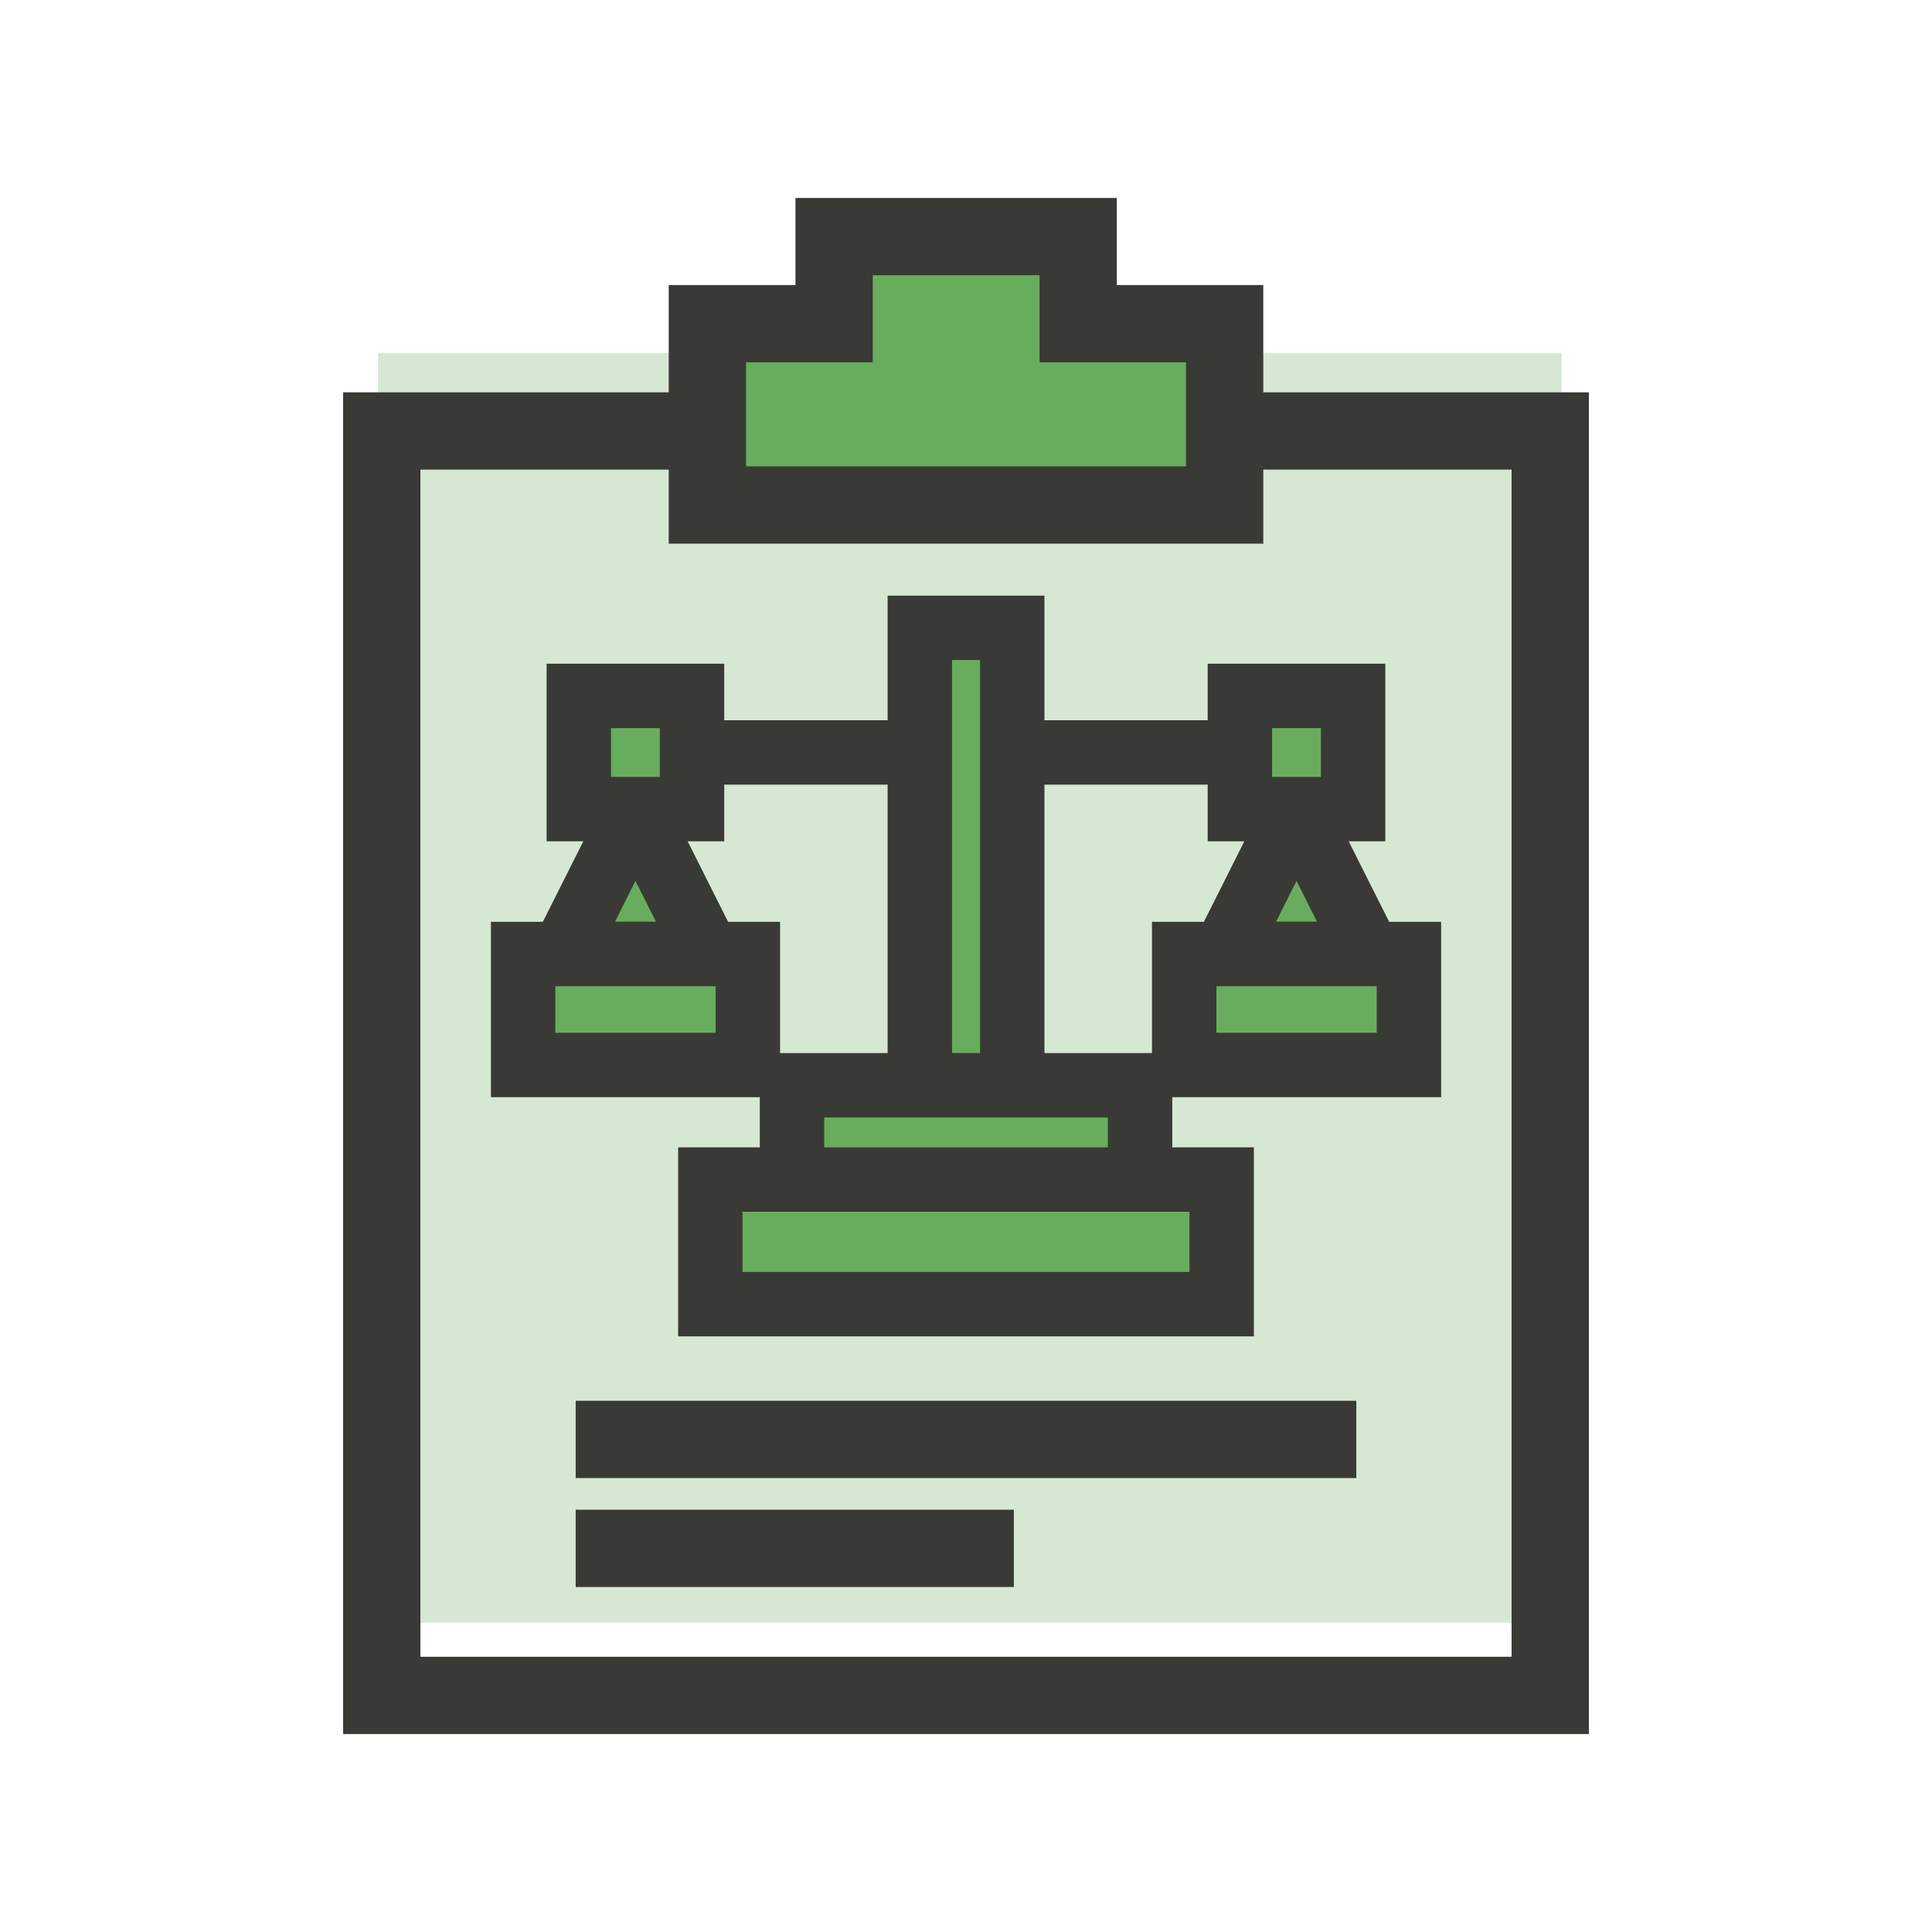
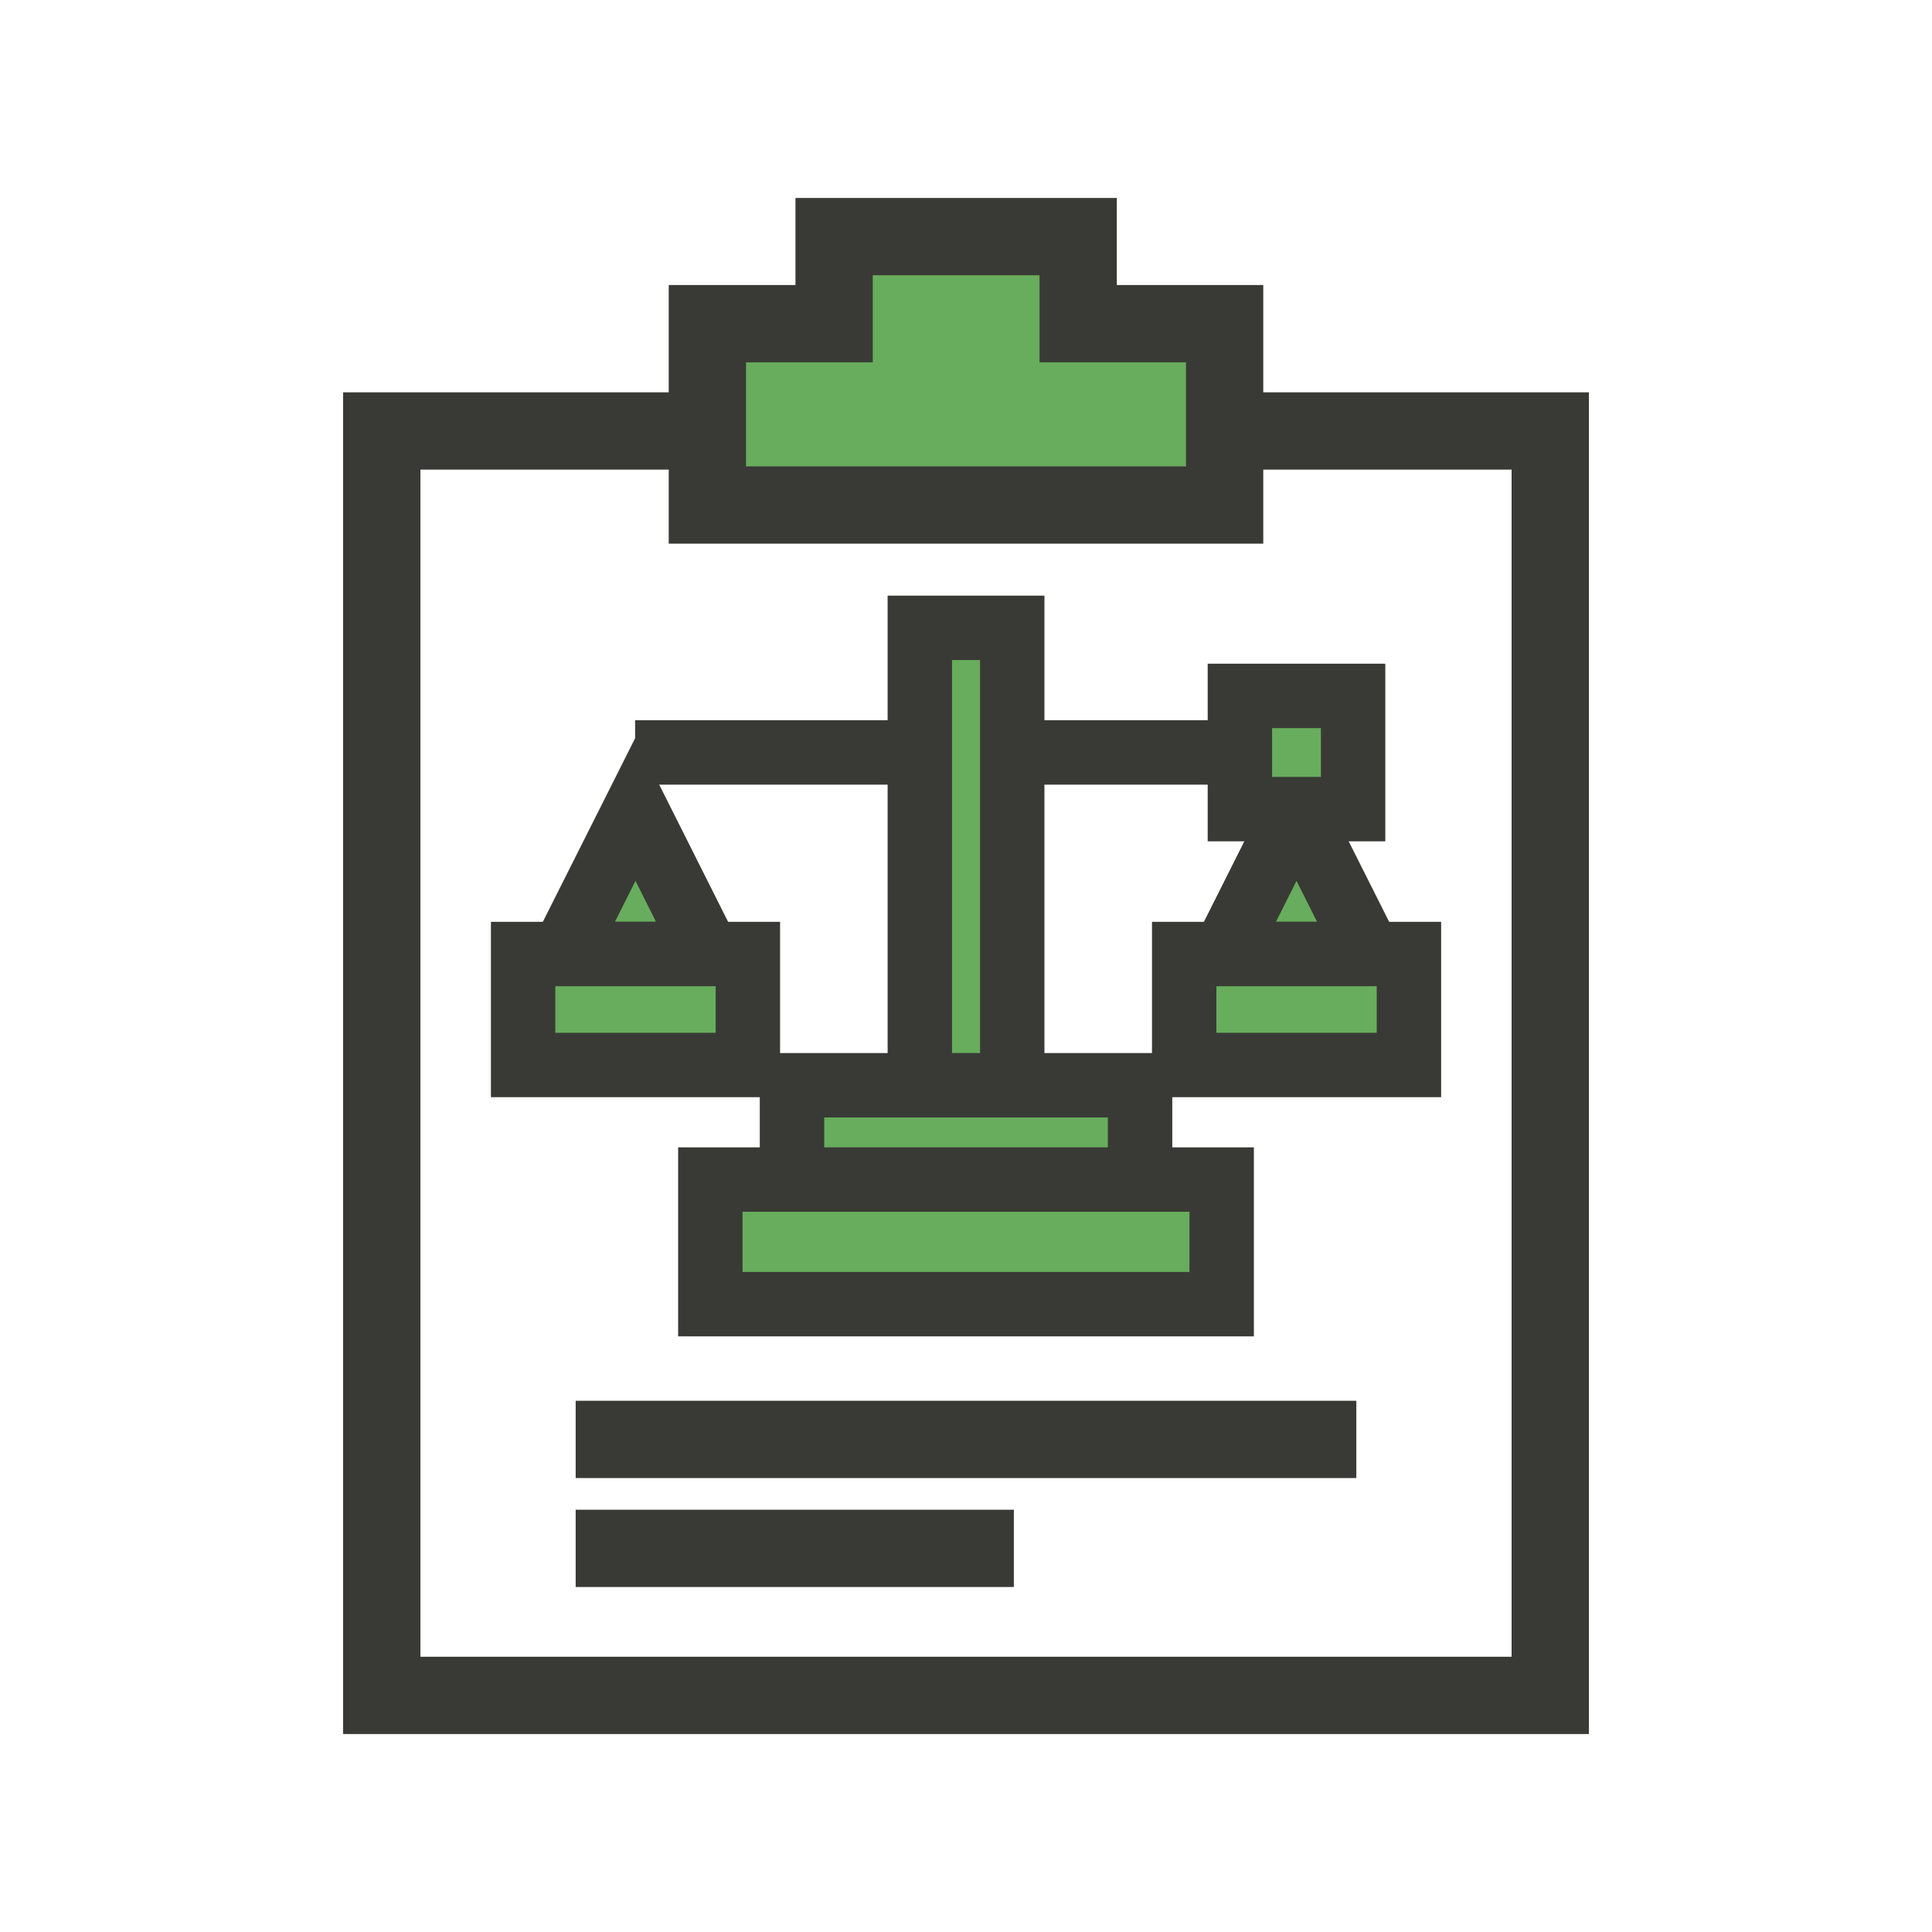
<svg xmlns="http://www.w3.org/2000/svg" id="concept-02" viewBox="0 0 300 300">
  <defs>
    <style> .cls-1 { stroke-width: 10px; } .cls-1, .cls-2, .cls-3 { fill: #68ad5d; } .cls-1, .cls-4, .cls-5, .cls-3 { stroke: #393a35; stroke-miterlimit: 10; } .cls-2 { opacity: .27; stroke-width: 0px; } .cls-4 { fill: none; } .cls-4, .cls-5, .cls-3 { stroke-width: 12px; } .cls-5 { fill: #f7c750; } </style>
  </defs>
-   <rect class="cls-2" x="58.7" y="54.82" width="183.8" height="197.16" />
  <rect class="cls-4" x="59.28" y="66.92" width="181.44" height="196.34" />
  <polygon class="cls-3" points="167.42 50.26 167.42 36.74 129.52 36.74 129.52 50.26 109.84 50.26 109.84 78.42 190.16 78.42 190.16 50.26 167.42 50.26" />
  <g>
    <g>
      <path class="cls-1" d="M201.71,116.84h-103.09" />
      <g>
        <g>
          <polygon class="cls-1" points="98.68 125.65 87.38 148.13 109.97 148.13 98.68 125.65" />
          <rect class="cls-1" x="81.23" y="148.14" width="34.9" height="17.23" />
        </g>
-         <rect class="cls-1" x="89.88" y="108.06" width="17.58" height="17.58" />
      </g>
      <g>
        <g>
          <polygon class="cls-1" points="201.32 125.65 190.03 148.13 212.62 148.13 201.32 125.65" />
          <rect class="cls-1" x="183.88" y="148.14" width="34.9" height="17.23" />
        </g>
        <rect class="cls-1" x="192.53" y="108.06" width="17.58" height="17.58" />
      </g>
    </g>
    <g>
      <rect class="cls-1" x="142.83" y="97.49" width="14.35" height="71.06" />
      <rect class="cls-1" x="122.98" y="168.52" width="54.05" height="14.68" />
      <rect class="cls-1" x="110.3" y="183.16" width="79.4" height="19.35" />
    </g>
  </g>
  <g>
    <line class="cls-5" x1="89.39" y1="223.51" x2="210.61" y2="223.51" />
    <line class="cls-5" x1="89.39" y1="240.43" x2="157.43" y2="240.43" />
  </g>
</svg>